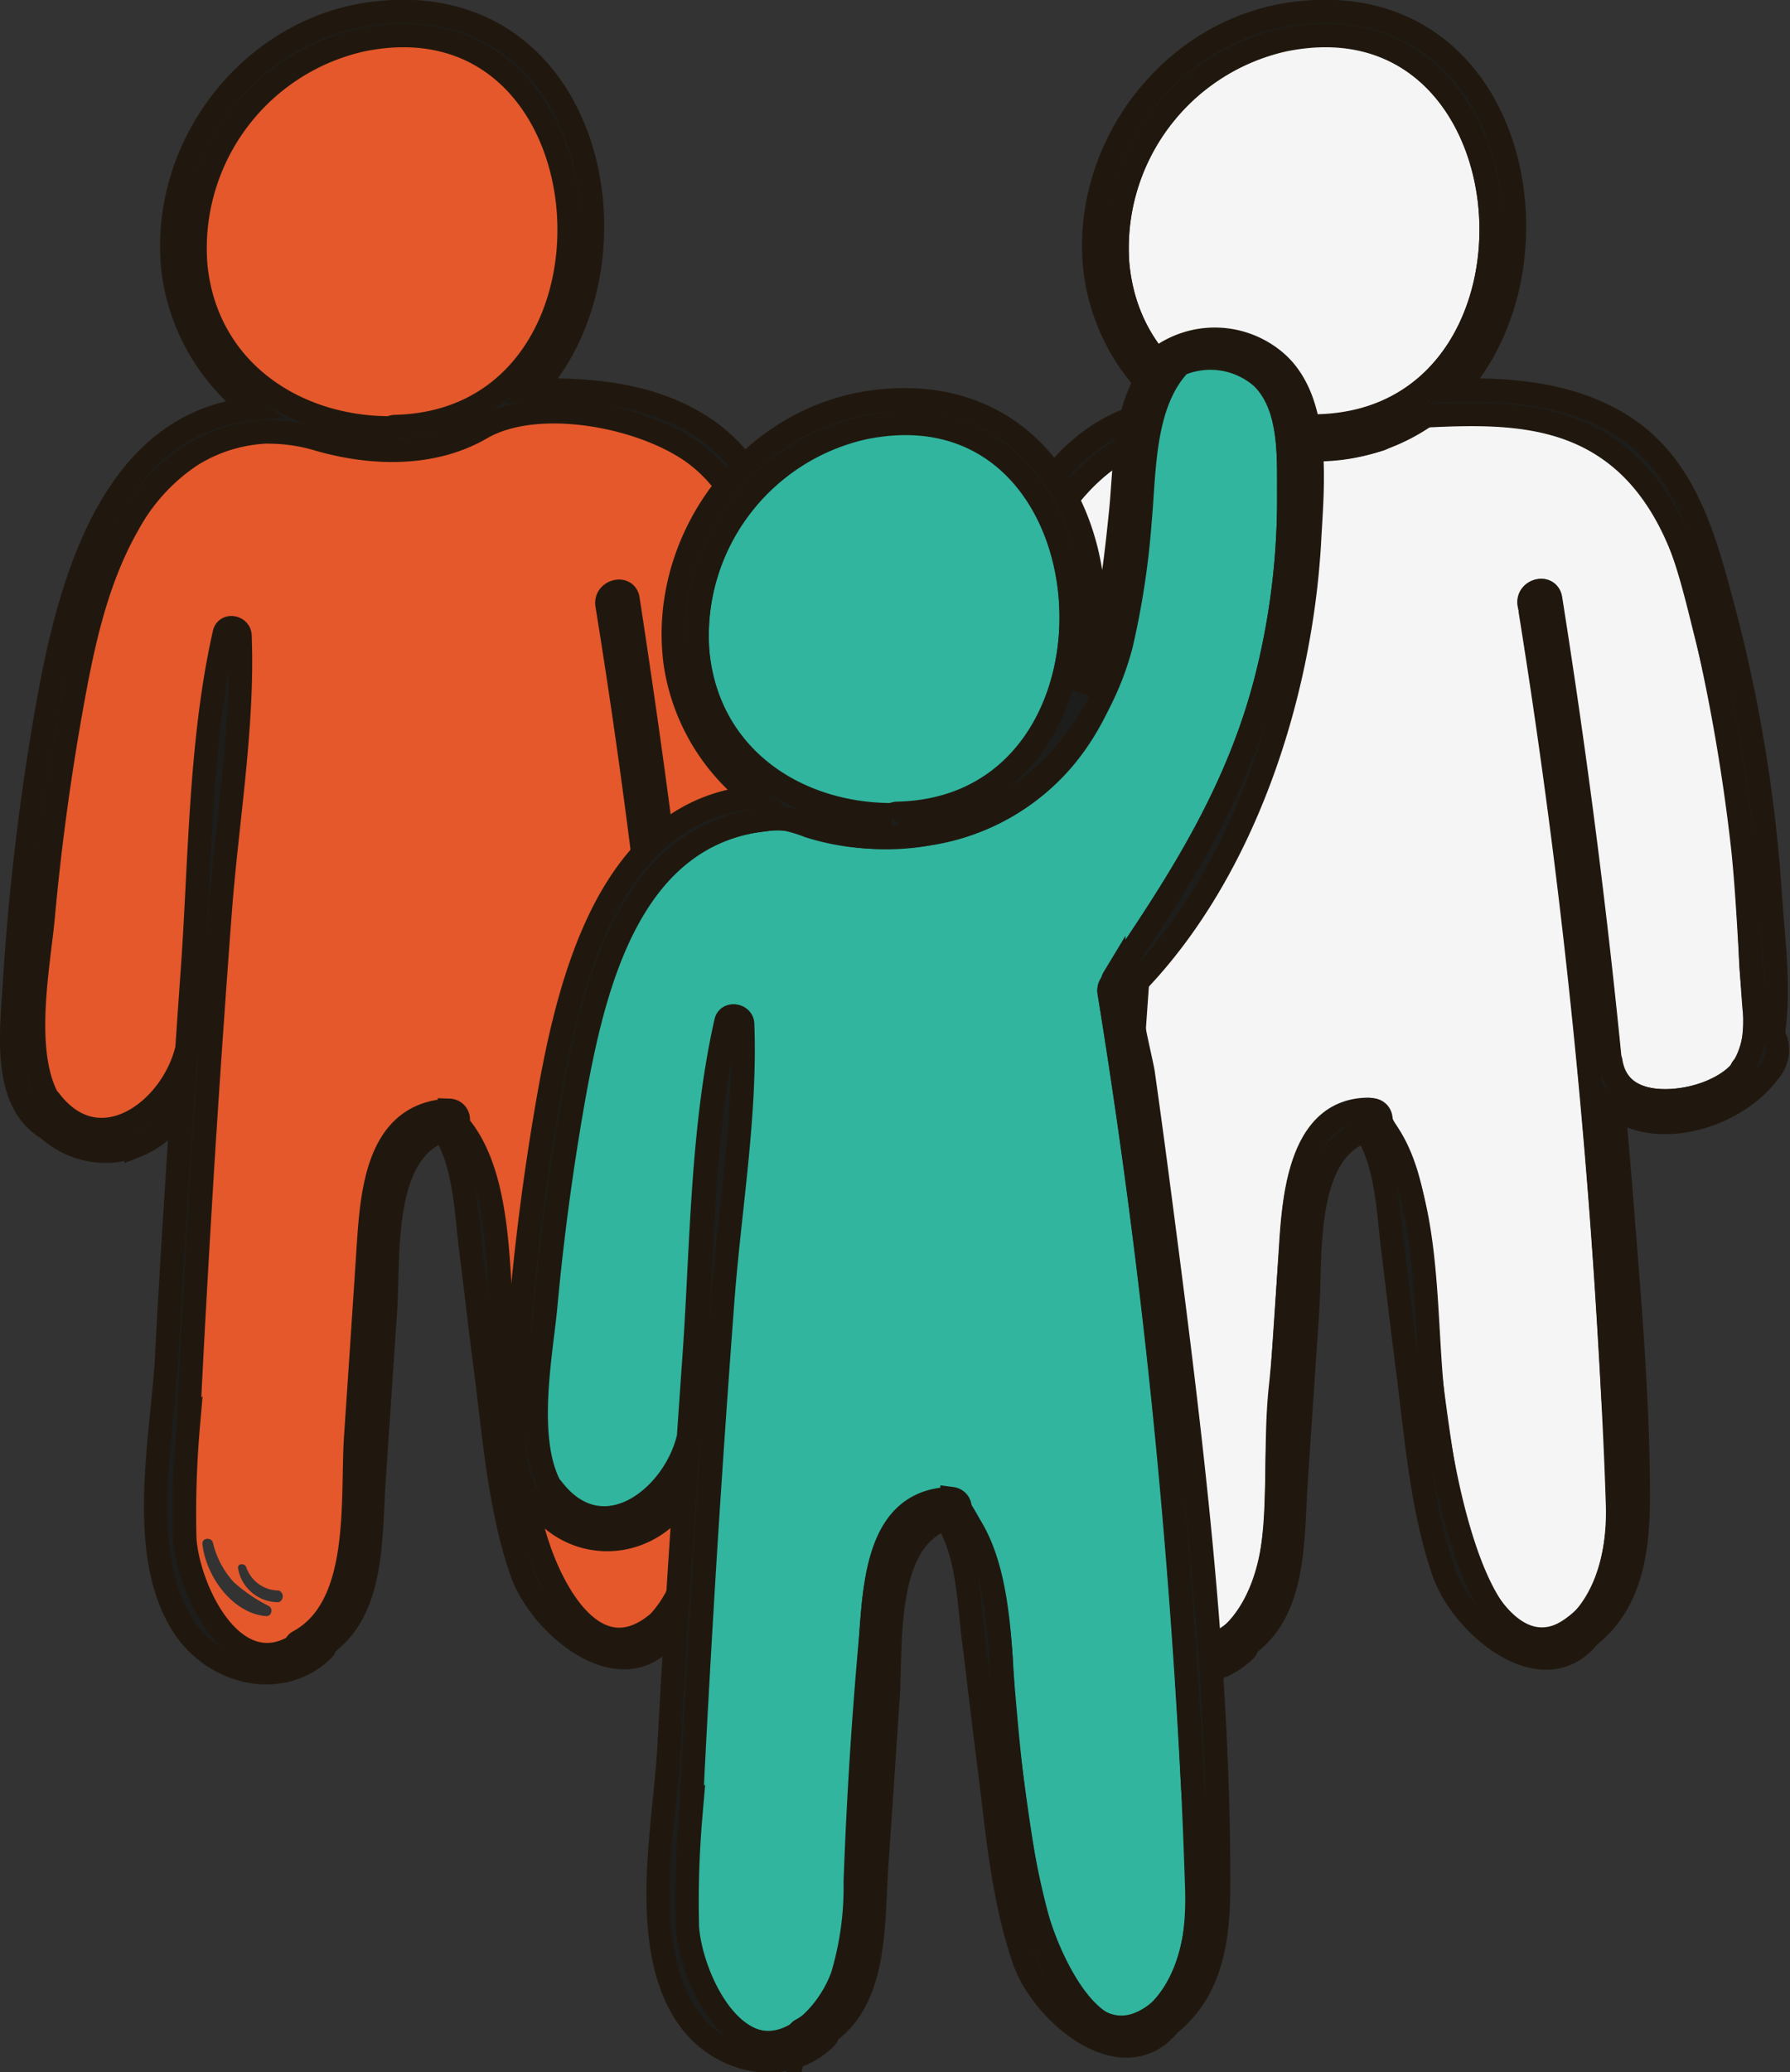
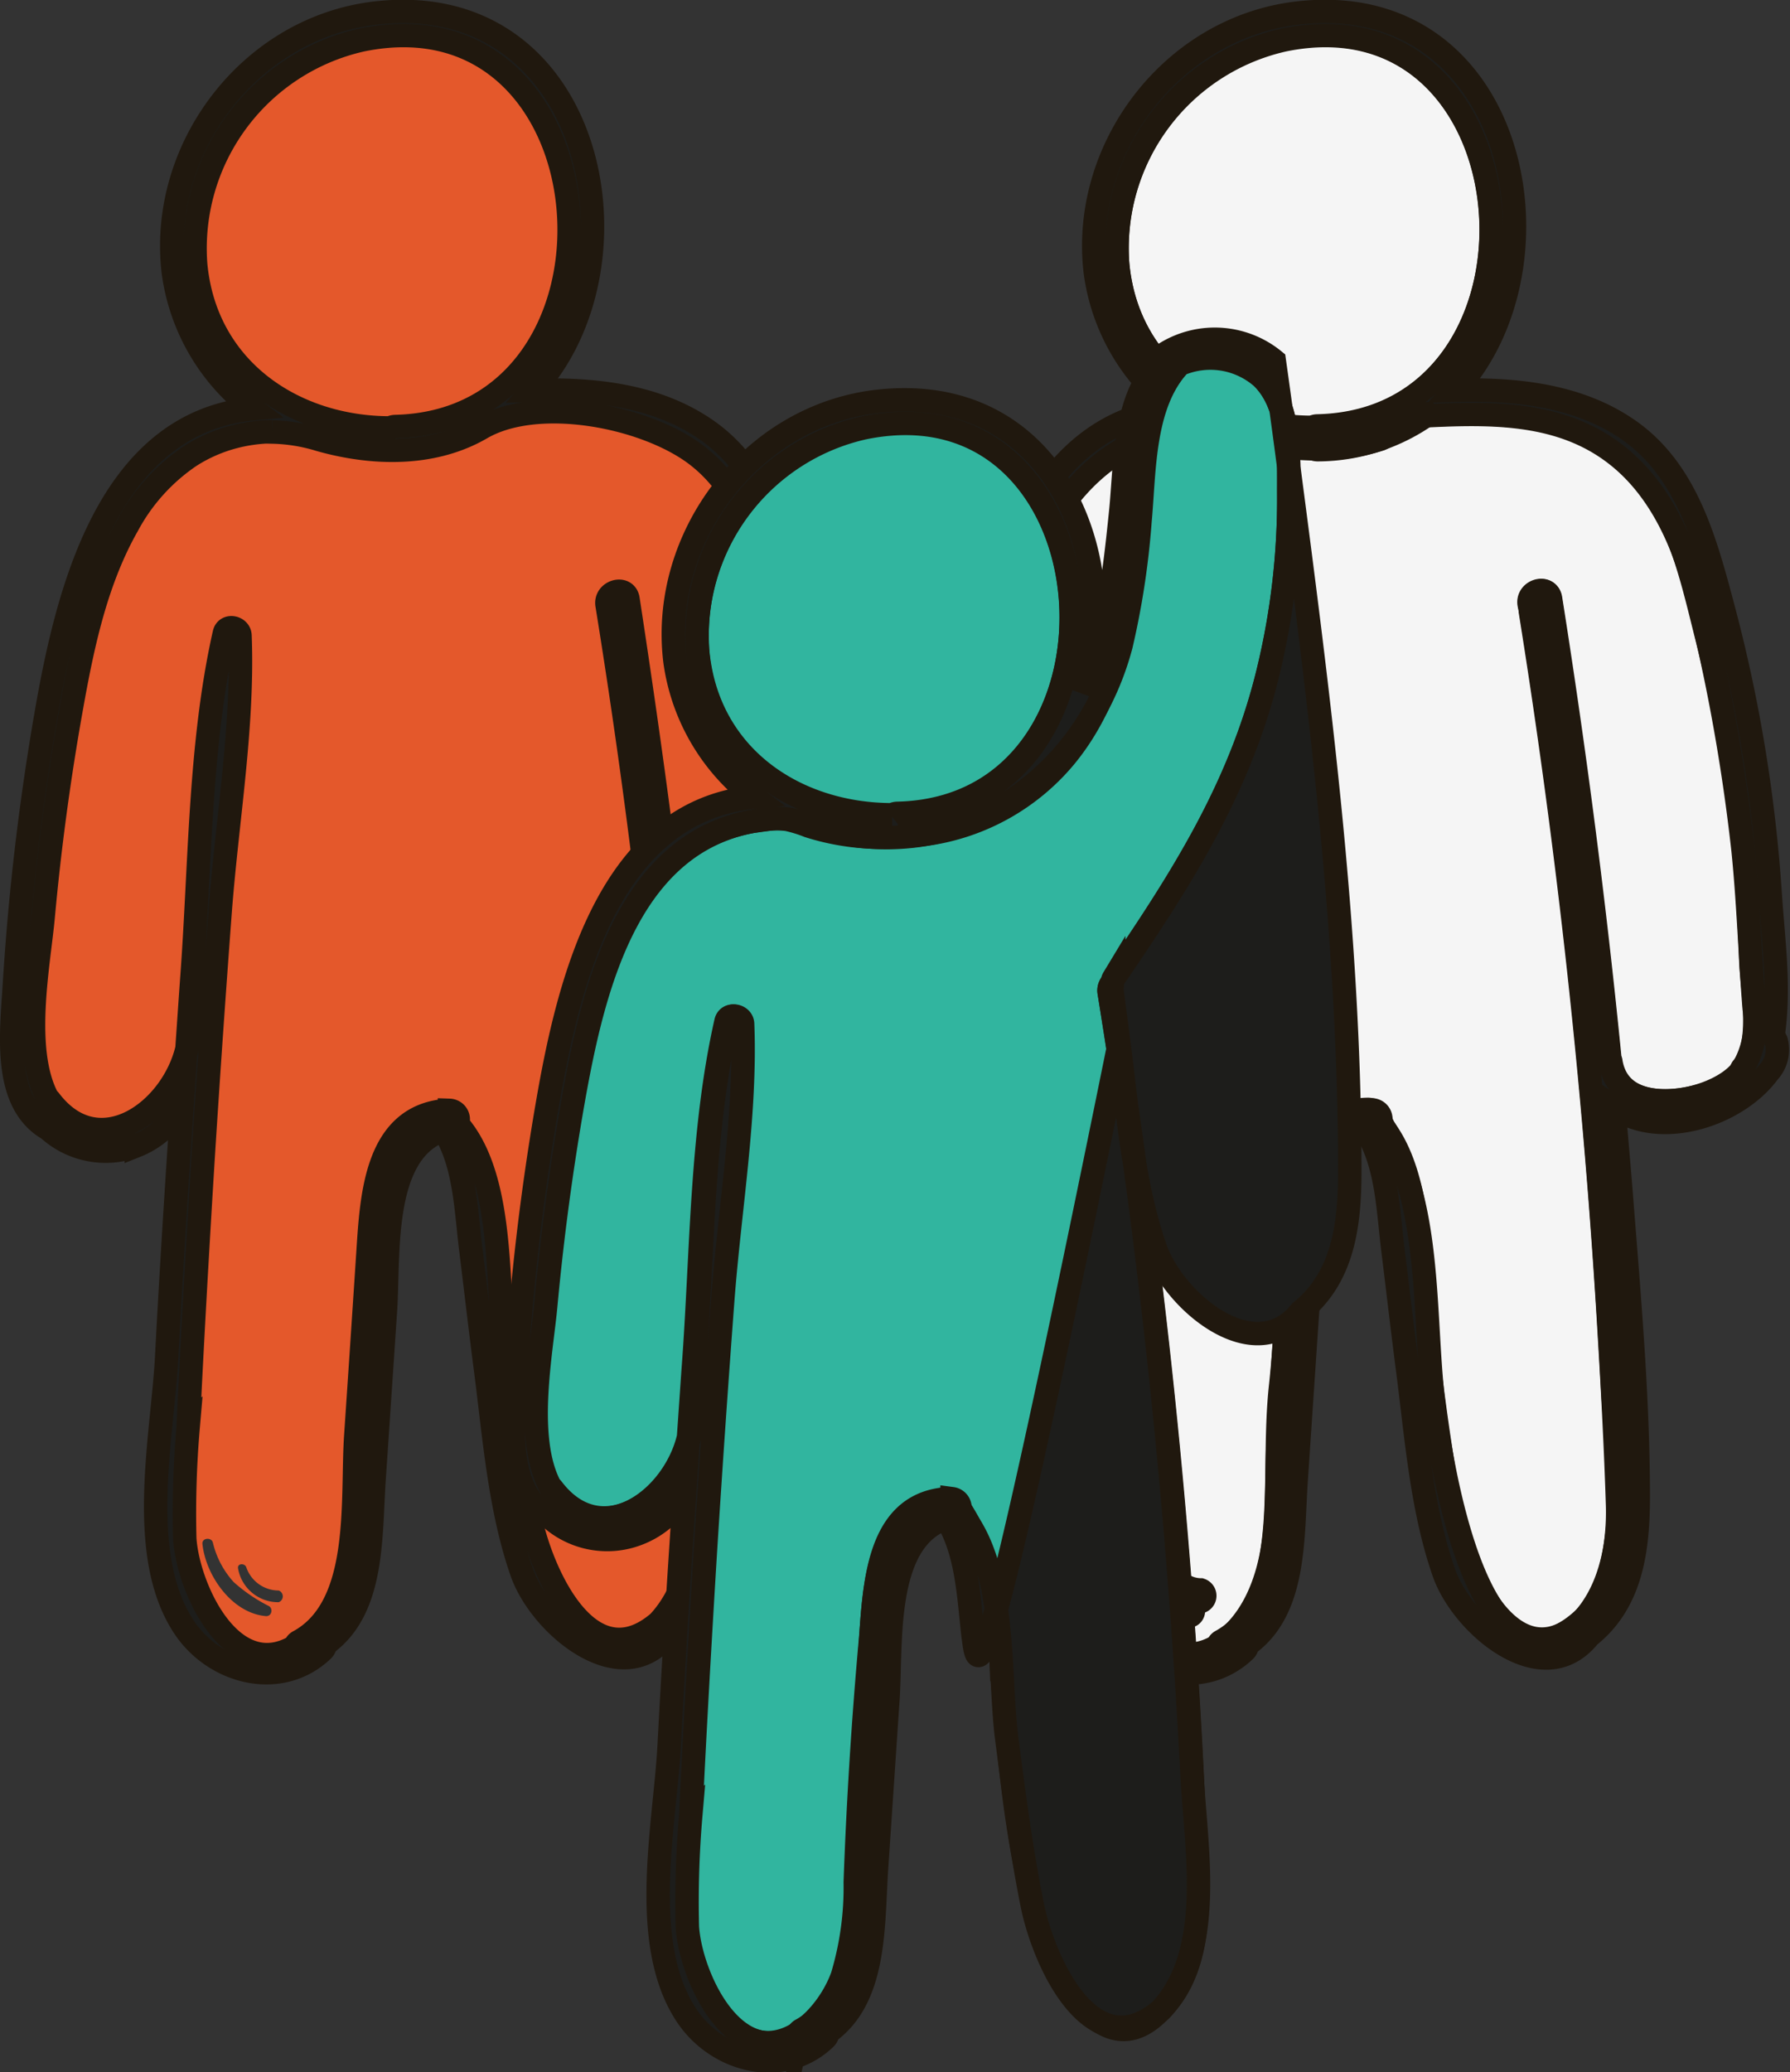
<svg xmlns="http://www.w3.org/2000/svg" id="OBJECTS" viewBox="0 0 152.89 176.93">
  <rect x="0" y="0" width="152.89" height="176.93" fill="#333333" stroke="none" />
  <defs>
    <style>.cls-1{fill:#e4582b;}.cls-2{fill:#1d1d1b;}.cls-2,.cls-3,.cls-4{stroke:#20180e;stroke-miterlimit:10;stroke-width:2px;}.cls-3{fill:#f5f5f5;}.cls-4{fill:#31b59f;}</style>
  </defs>
  <title>we-like-teams</title>
  <path class="cls-1" d="M-645.41-570.73a.53.53,0,0,0,0-1,2.93,2.93,0,0,1-2.77-2c-.13-.34-.76-.33-.7.1A3.48,3.48,0,0,0-645.41-570.73Zm-3.84-1.72a7.62,7.62,0,0,1-1.78-3.38c-.13-.47-.94-.4-.89.12.28,2.7,2.53,5.94,5.45,6.17.48,0,.6-.64.23-.86A13.69,13.69,0,0,1-649.25-572.45Zm46.34-47.32a3.41,3.41,0,0,0,3.15-3.44.65.65,0,0,0-1.3,0,2.43,2.43,0,0,1-2,2.55A.45.45,0,0,0-602.91-619.77Zm2.76,1.65c.74-.75,1.82-2,1.75-3.11a.55.55,0,0,0-.93-.38,5.54,5.54,0,0,0-.71,1.26,6.83,6.83,0,0,1-1,1.38,7.52,7.52,0,0,1-2.65,1.87c-.52.22-.15,1.11.39.92A8,8,0,0,0-600.15-618.12Zm1.73-7.4c.08,2.44,1.07,7.19-.73,9.18a.33.33,0,0,0,0,.39,8,8,0,0,1-3.48,1.94c-2.86.83-7.12.92-7.74-2.87a.48.48,0,0,0-.08-.22c-1.3-13.15-3-26.26-5.07-39.32-.19-1.18-2-.68-1.79.49q3.71,22.78,5.64,45.8.9,10.59,1.45,21.21c.32,6.18,1.94,14.88-2.67,19.85-5.86,5.11-10-4.19-11-9s-1.59-9.65-2.21-14.49c-.77-6,.11-13-3.44-18.26a3.05,3.05,0,0,1-.5-.94,2.82,2.82,0,0,0-.11-.52,1.14,1.14,0,0,0-1.32-.48c-5.91,1.23-6,7.86-6.33,12.76s-.69,10-1,15c-.38,5.43.67,14.56-4.89,17.6a.59.59,0,0,0-.29.39c-5.37,3.16-9.16-4.92-9.43-9.21a86,86,0,0,1,.29-9.49c.36-7.53.79-15,1.25-22.56q.67-10.78,1.49-21.55c.59-7.72,2-15.76,1.69-23.49,0-.74-1.17-1-1.34-.18-2.14,9.48-2.05,19.87-2.78,29.54-.14,2-.27,3.94-.41,5.9-1.22,5.27-7.49,10-11.71,4.44a.7.7,0,0,0-.18-.17c-2.25-4.18-.75-11.52-.39-15.54q.81-8.82,2.36-17.55c1-5.47,2.13-11.17,4.95-16a16.39,16.39,0,0,1,5.46-5.88c4.27-2.61,9.25-1.34,14-.78,3.61.43,7.52.45,10.76-1.42s6.64-1.43,10.19-.94a17.35,17.35,0,0,1,7.94,3c4.88,3.56,6.22,10.19,7.62,15.73A128,128,0,0,1-599-634.91C-598.72-631.79-598.52-628.65-598.42-625.52Z" transform="translate(669.21 707.54)" />
  <path class="cls-1" d="M-638.34-704.17c21.93-4.49,24.27,32.52,2.91,33a1,1,0,0,0-.46.12c-8.29,0-15.8-5-16.61-14A18.24,18.24,0,0,1-638.34-704.17Z" transform="translate(669.21 707.54)" />
  <path class="cls-2" d="M-652.5-685c.81,8.93,8.32,14,16.61,14a1,1,0,0,1,.46-.12c21.36-.52,19-37.53-2.91-33A18.24,18.24,0,0,0-652.5-685Zm-5.07,75.27a7.28,7.28,0,0,1-7.51-1.4c-3.94-2.28-3.15-8.23-2.89-12.49a210.66,210.66,0,0,1,2.68-22.82c1.79-10.38,5.25-25,17.67-26.19a17.61,17.61,0,0,1-6.78-11.62c-1.29-10.57,6.51-20.87,17.16-22.16,18.8-2.26,23.49,21.47,13.56,32.2,5.2-.15,10.68.41,15,3.51,4.89,3.51,6.45,9.64,7.92,15.15a128,128,0,0,1,4,24.36c.21,3.2,1.27,8.46.12,12.17a.69.69,0,0,1,.58.78c-.61,5.46-10.35,8.32-14.09,5.16.24,2.58.47,5.15.67,7.73.66,8.45,1.43,17,1.44,25.49,0,4.57-.56,9.09-4.21,12-3.9,4.88-10.8-.85-12.4-5.44-1.91-5.48-2.35-11.67-3.1-17.4-.44-3.39-.83-6.79-1.25-10.18s-.49-7.21-2.31-10.17c-5.55,1.86-4.62,11-5,15.76l-.95,14.1c-.33,4.93,0,11.08-4.16,14.06a.76.76,0,0,1-.26.53c-3.51,3.31-9,2-11.68-1.81-4.25-6.12-2-16.3-1.62-23.14.38-7.26.84-14.51,1.33-21.75A7.49,7.49,0,0,1-657.57-609.7Zm11.64-60.95a13.6,13.6,0,0,0-3.29.44,13.08,13.08,0,0,0-3.75,1.64,16.6,16.6,0,0,0-5.33,5.9c-2.75,4.83-3.9,10.45-4.86,15.87q-1.55,8.71-2.36,17.55c-.36,4-1.86,11.36.39,15.54a.7.7,0,0,1,.18.17c4.22,5.53,10.49.83,11.71-4.44.14-2,.27-3.93.41-5.9.73-9.67.64-20.06,2.78-29.54.17-.78,1.31-.56,1.34.18.3,7.73-1.1,15.77-1.69,23.49q-.81,10.77-1.49,21.55c-.46,7.52-.89,15-1.25,22.56a86,86,0,0,0-.29,9.49c.27,4.29,4.06,12.37,9.43,9.21a.59.59,0,0,1,.29-.39c5.56-3,4.51-12.17,4.89-17.6q.51-7.53,1-15c.34-4.93.44-12.48,7-12.77a.78.78,0,0,1,.67,1.13c4,4.52,3.35,13.57,4,19.08.62,4.84,1.25,9.7,2.21,14.49s5.09,14.08,11,9c4.61-5,3-13.67,2.67-19.85q-.56-10.62-1.45-21.21-1.95-23-5.64-45.8c-.19-1.17,1.6-1.67,1.79-.49,2,13.06,3.77,26.17,5.07,39.32a.48.48,0,0,1,.08.22c.62,3.79,4.88,3.7,7.74,2.87a8,8,0,0,0,3.48-1.94.33.33,0,0,1,0-.39c1.8-2,.81-6.74.73-9.18-.1-3.13-.3-6.27-.62-9.39a128,128,0,0,0-3.22-18.24c-1.4-5.54-2.74-12.17-7.62-15.73-4.41-3.21-13.38-4.92-18.16-2.15-4.1,2.39-9.24,2.29-13.8,1A14.75,14.75,0,0,0-645.93-670.65Z" transform="translate(669.21 707.54)" />
  <path class="cls-3" d="M-570.5-572.45a7.62,7.62,0,0,1-1.78-3.38c-.13-.47-.94-.4-.89.12.28,2.7,2.53,5.94,5.45,6.17.48,0,.6-.64.23-.86A13.69,13.69,0,0,1-570.5-572.45Zm50.83-53.07c.08,2.44,1.07,7.19-.73,9.18a.33.33,0,0,0,0,.39,8,8,0,0,1-3.48,1.94c-2.86.83-7.12.92-7.74-2.87a.48.48,0,0,0-.08-.22c-1.3-13.15-3-26.26-5.07-39.32-.19-1.18-2-.68-1.79.49q3.71,22.78,5.64,45.8.9,10.59,1.45,21.21c.32,6.18,1.94,14.88-2.67,19.85-5.86,5.11-10-4.19-11-9s-1.59-9.65-2.21-14.49c-.7-5.51-.08-14.56-4-19.08a.78.78,0,0,0-.67-1.13c-6.54.29-6.64,7.84-7,12.77s-.69,10-1,15c-.38,5.43.67,14.56-4.89,17.6a.59.59,0,0,0-.29.39c-5.37,3.16-9.16-4.92-9.43-9.21a86,86,0,0,1,.29-9.49c.36-7.53.79-15,1.25-22.56q.67-10.78,1.49-21.55c.59-7.72,2-15.76,1.69-23.49,0-.74-1.17-1-1.34-.18-2.14,9.48-2.05,19.87-2.78,29.54-.14,2-.27,3.94-.41,5.9-1.22,5.27-7.49,10-11.71,4.44a.7.7,0,0,0-.18-.17c-2.25-4.18-.75-11.52-.39-15.54q.81-8.82,2.36-17.55c1.76-9.86,4.87-23.43,17.23-23.87a1,1,0,0,0,.74-.36,14.5,14.5,0,0,0,9,1.6.94.94,0,0,0,.77.36,16.37,16.37,0,0,0,9.51-3.12.94.94,0,0,0,.55.15c5.28-.26,11.06-.07,15.49,3.16,4.88,3.56,6.22,10.19,7.62,15.73a128,128,0,0,1,3.22,18.24C-520-631.79-519.77-628.65-519.67-625.52Z" transform="translate(669.21 707.54)" />
  <path class="cls-3" d="M-559.59-704.17c21.93-4.49,24.27,32.52,2.91,33a1,1,0,0,0-.46.12c-8.29,0-15.8-5-16.61-14A18.24,18.24,0,0,1-559.59-704.17Z" transform="translate(669.21 707.54)" />
  <path class="cls-2" d="M-566.66-571.78a.53.53,0,0,1,0,1,3.48,3.48,0,0,1-3.47-3c-.06-.43.57-.44.7-.1A2.93,2.93,0,0,0-566.66-571.78Z" transform="translate(669.21 707.54)" />
-   <path class="cls-2" d="M-567.72-569.54c-2.92-.23-5.17-3.47-5.45-6.17-.05-.52.76-.59.89-.12a7.62,7.62,0,0,0,1.78,3.38,13.69,13.69,0,0,0,3,2.05C-567.12-570.18-567.24-569.5-567.72-569.54Z" transform="translate(669.21 707.54)" />
  <path class="cls-2" d="M-573.75-685c.81,8.93,8.32,14,16.61,14a1,1,0,0,1,.46-.12c21.36-.52,19-37.53-2.91-33A18.24,18.24,0,0,0-573.75-685Zm-5.07,75.27a7.28,7.28,0,0,1-7.51-1.4c-3.94-2.28-3.15-8.23-2.89-12.49a210.66,210.66,0,0,1,2.68-22.82c1.79-10.38,5.25-25,17.67-26.19a17.61,17.61,0,0,1-6.78-11.62c-1.29-10.57,6.51-20.87,17.16-22.16,18.8-2.26,23.49,21.47,13.56,32.2,5.2-.15,10.68.41,15,3.51,4.89,3.51,6.45,9.64,7.92,15.15a128,128,0,0,1,4,24.36c.26,3.94.8,7.64.31,11.59a1.36,1.36,0,0,0,0,.45,2.3,2.3,0,0,0,.2.49,2.83,2.83,0,0,1-.65,2.67c-2.69,3.67-9.24,5.82-13.22,3,.22,2.55.45,5.11.65,7.67.66,8.45,1.43,17,1.44,25.49,0,4.57-.56,9.09-4.21,12-3.9,4.88-10.8-.85-12.4-5.44-1.91-5.48-2.35-11.67-3.1-17.4-.44-3.39-.83-6.79-1.25-10.18s-.49-7.21-2.31-10.17c-5.55,1.86-4.62,11-5,15.76l-.95,14.1c-.33,4.93,0,11.08-4.16,14.06a.76.76,0,0,1-.26.53c-3.51,3.31-9,2-11.68-1.81-4.25-6.12-2-16.3-1.62-23.14.38-7.26.84-14.51,1.33-21.75A7.49,7.49,0,0,1-578.82-609.7Zm11.63-60.86c-5.21-.51-9.86,3.52-12.34,7.86-2.77,4.84-3.91,10.47-4.88,15.9q-1.55,8.71-2.36,17.55c-.36,4-1.86,11.36.39,15.54a.7.7,0,0,1,.18.17c4.22,5.53,10.49.83,11.71-4.44.14-2,.27-3.93.41-5.9.73-9.67.64-20.06,2.78-29.54.17-.78,1.31-.56,1.34.18.3,7.73-1.1,15.77-1.69,23.49q-.81,10.77-1.49,21.55c-.46,7.52-.89,15-1.25,22.56a86,86,0,0,0-.29,9.49c.29,4.53,4.62,13.13,10.12,8.72,3.06-2.46,4.13-6.65,4.33-10.57.19-3.73,0-7.41.4-11.14s.55-7.23.79-10.83c.29-4.29.47-12.65,6.57-12.81a1.18,1.18,0,0,1,1.1.58c.07.16.09.33.15.49a3.19,3.19,0,0,0,.32.64c3.94,6.48,3.28,15.66,4.1,23,.52,4.67,3.76,26.75,12.62,19,2.58-2.25,3.23-6.75,3.13-9.94-.15-4.75-.4-9.49-.68-14.23a618.63,618.63,0,0,0-6.77-62.08c0-.2-.07-.41-.1-.61-.19-1.17,1.6-1.67,1.79-.49,2,13.06,3.77,26.17,5.07,39.32a.48.48,0,0,1,.08.22c.57,5.11,9.11,3.65,11.28.65a7.76,7.76,0,0,0,1-5.17c-.36-4.5-.49-9-.95-13.51a161.43,161.43,0,0,0-3.8-21.23c-1.15-4.77-3.19-9.57-7.07-12.57-4.48-3.48-10.05-3.57-15.46-3.33a.94.94,0,0,1-.55-.15c-.09-.06-3.66,2-4.09,2.18a17.81,17.81,0,0,1-5.27.84,43.65,43.65,0,0,1-9.09-1.13l-.69-.13C-566.61-670.49-566.9-670.53-567.19-670.56Z" transform="translate(669.21 707.54)" />
  <path class="cls-4" d="M-561.44-675.37c2.52,2.41,2.29,6.73,2.31,10a62.33,62.33,0,0,1-1.79,15.27c-2.43,9.93-7.49,17.76-13.16,26.06a.84.84,0,0,0-.12.39.92.92,0,0,0-.27.83,602,602,0,0,1,6.83,62q.42,7.25.65,14.52c.11,3.63-.36,7.65-3.06,10.36-5.23,5.63-9.62-4.29-10.62-8.06-1.83-6.86-2.41-14-3-21a38.53,38.53,0,0,0-1.56-9.63,19.07,19.07,0,0,0-2.13-4.32,1.47,1.47,0,0,0-.52-.53,1.36,1.36,0,0,0-.67-.06c-5.88.59-5.93,7.72-6.32,12.14q-.92,10.28-1.29,20.58a26.28,26.28,0,0,1-1.1,8c-1.2,3.37-5,7.38-8.74,4.95-2.79-1.82-4.39-5.93-4.59-9.13a86.21,86.21,0,0,1,.29-9.5c.36-7.52.79-15,1.25-22.55q.68-10.78,1.49-21.55c.59-7.72,2-15.76,1.69-23.49,0-.74-1.17-1-1.34-.18-2.14,9.48-2.05,19.87-2.78,29.54-.14,2-.27,3.93-.41,5.9-1.22,5.27-7.49,10-11.71,4.44a.7.7,0,0,0-.18-.17c-2.25-4.18-.75-11.52-.39-15.54q.81-8.82,2.36-17.55c1.72-9.66,4.78-22.77,16.6-23.92a6.49,6.49,0,0,1,1.76,0,11.6,11.6,0,0,1,1.82.56,20.53,20.53,0,0,0,7.68.91,22.36,22.36,0,0,0,3-.31,18.83,18.83,0,0,0,11.2-6.47c4.66-5.62,5.58-13.15,6.28-20.15.43-4.3.22-10.06,3.4-13.41A6.68,6.68,0,0,1-561.44-675.37Z" transform="translate(669.21 707.54)" />
  <path class="cls-4" d="M-595.46-671.09c21.93-4.49,24.27,32.52,2.91,33a1,1,0,0,0-.46.12c-8.29,0-15.8-5-16.61-14A18.24,18.24,0,0,1-595.46-671.09Z" transform="translate(669.21 707.54)" />
-   <path class="cls-2" d="M-592.55-638c21.36-.52,19-37.53-2.91-33a18.24,18.24,0,0,0-14.16,19.2c.81,8.93,8.32,14,16.61,14A1,1,0,0,1-592.55-638Zm6.47,70.27c-.4-3.37-.49-7.21-2.31-10.17-5.55,1.86-4.62,11-5,15.76l-.95,14.1c-.33,4.93,0,11.08-4.16,14.06a.76.76,0,0,1-.26.53c-3.51,3.31-9,2-11.68-1.81-4.25-6.12-2-16.3-1.62-23.14.38-7.26.84-14.51,1.33-21.75a7.49,7.49,0,0,1-4,3.58,7.28,7.28,0,0,1-7.51-1.4c-3.94-2.28-3.15-8.23-2.89-12.49a210.66,210.66,0,0,1,2.68-22.82c1.79-10.38,5.25-25,17.67-26.19a17.61,17.61,0,0,1-6.78-11.62c-1.29-10.57,6.51-20.87,17.16-22.16,15.2-1.83,21.18,13.35,17.65,24.89,2.11-4.74,2.74-10.32,3.27-15.55.36-3.58.27-8.66,2.57-11.76a.52.52,0,0,1,0-.75,8,8,0,0,1,10.54-.33c4.1,3.37,3.24,10.84,3,15.52-.76,13.28-5.7,28.52-15.28,38.12-.52.52.94,6.21,1.08,7.19q.55,3.9,1.07,7.82c2.67,20.36,5.38,40.82,5.38,61.4,0,4.57-.56,9.09-4.21,12-3.9,4.88-10.8-.85-12.4-5.44-1.91-5.48-2.35-11.67-3.1-17.4C-585.27-561-585.66-564.39-586.08-567.78Zm-1.18-10.75c4,4.52,3.35,13.57,4,19.08.62,4.84,1.25,9.7,2.21,14.49s5.09,14.08,11,9c4.61-5,3-13.67,2.67-19.85q-.55-10.62-1.45-21.21-1.95-23-5.64-45.8a.92.92,0,0,1,.27-.83.84.84,0,0,1,.12-.39c5.67-8.3,10.73-16.13,13.16-26.06a62.33,62.33,0,0,0,1.79-15.27c0-3.24.21-7.56-2.31-10a6.68,6.68,0,0,0-7-1.11c-3.18,3.35-3,9.11-3.4,13.41a68.88,68.88,0,0,1-1.62,10.6c-3.14,11.81-14.43,19.26-26.48,15.36a12.41,12.41,0,0,0-1.87-.53,6.93,6.93,0,0,0-1.82,0c-11.82,1.18-14.87,14.23-16.6,23.92q-1.54,8.72-2.36,17.55c-.36,4-1.86,11.36.39,15.54a.7.7,0,0,1,.18.17c4.22,5.53,10.49.83,11.71-4.44.14-2,.27-3.93.41-5.9.73-9.67.64-20.06,2.78-29.54.17-.78,1.31-.56,1.34.18.3,7.73-1.1,15.77-1.69,23.49q-.81,10.77-1.49,21.55c-.46,7.52-.89,15-1.25,22.55a86.21,86.21,0,0,0-.29,9.5c.27,4.29,4.06,12.37,9.43,9.21a.59.59,0,0,1,.29-.39c5.56-3,4.51-12.17,4.89-17.6q.51-7.53,1-15c.34-4.93.44-12.48,7-12.77A.78.78,0,0,1-587.26-578.53Z" transform="translate(669.21 707.54)" />
+   <path class="cls-2" d="M-592.55-638c21.36-.52,19-37.53-2.91-33a18.24,18.24,0,0,0-14.16,19.2c.81,8.93,8.32,14,16.61,14A1,1,0,0,1-592.55-638Zm6.47,70.27c-.4-3.37-.49-7.21-2.31-10.17-5.55,1.86-4.62,11-5,15.76l-.95,14.1c-.33,4.93,0,11.08-4.16,14.06a.76.76,0,0,1-.26.53c-3.51,3.31-9,2-11.68-1.81-4.25-6.12-2-16.3-1.62-23.14.38-7.26.84-14.51,1.33-21.75a7.49,7.49,0,0,1-4,3.58,7.28,7.28,0,0,1-7.51-1.4c-3.94-2.28-3.15-8.23-2.89-12.49a210.66,210.66,0,0,1,2.68-22.82c1.79-10.38,5.25-25,17.67-26.19a17.61,17.61,0,0,1-6.78-11.62c-1.29-10.57,6.51-20.87,17.16-22.16,15.2-1.83,21.18,13.35,17.65,24.89,2.11-4.74,2.74-10.32,3.27-15.55.36-3.58.27-8.66,2.57-11.76a.52.52,0,0,1,0-.75,8,8,0,0,1,10.54-.33q.55,3.9,1.07,7.82c2.67,20.36,5.38,40.82,5.38,61.4,0,4.57-.56,9.09-4.21,12-3.9,4.88-10.8-.85-12.4-5.44-1.91-5.48-2.35-11.67-3.1-17.4C-585.27-561-585.66-564.39-586.08-567.78Zm-1.18-10.75c4,4.52,3.35,13.57,4,19.08.62,4.84,1.25,9.7,2.21,14.49s5.09,14.08,11,9c4.61-5,3-13.67,2.67-19.85q-.55-10.62-1.45-21.21-1.95-23-5.64-45.8a.92.92,0,0,1,.27-.83.84.84,0,0,1,.12-.39c5.67-8.3,10.73-16.13,13.16-26.06a62.33,62.33,0,0,0,1.79-15.27c0-3.24.21-7.56-2.31-10a6.68,6.68,0,0,0-7-1.11c-3.18,3.35-3,9.11-3.4,13.41a68.88,68.88,0,0,1-1.62,10.6c-3.14,11.81-14.43,19.26-26.48,15.36a12.41,12.41,0,0,0-1.87-.53,6.93,6.93,0,0,0-1.82,0c-11.82,1.18-14.87,14.23-16.6,23.92q-1.54,8.72-2.36,17.55c-.36,4-1.86,11.36.39,15.54a.7.7,0,0,1,.18.17c4.22,5.53,10.49.83,11.71-4.44.14-2,.27-3.93.41-5.9.73-9.67.64-20.06,2.78-29.54.17-.78,1.31-.56,1.34.18.3,7.73-1.1,15.77-1.69,23.49q-.81,10.77-1.49,21.55c-.46,7.52-.89,15-1.25,22.55a86.21,86.21,0,0,0-.29,9.5c.27,4.29,4.06,12.37,9.43,9.21a.59.59,0,0,1,.29-.39c5.56-3,4.51-12.17,4.89-17.6q.51-7.53,1-15c.34-4.93.44-12.48,7-12.77A.78.78,0,0,1-587.26-578.53Z" transform="translate(669.21 707.54)" />
</svg>